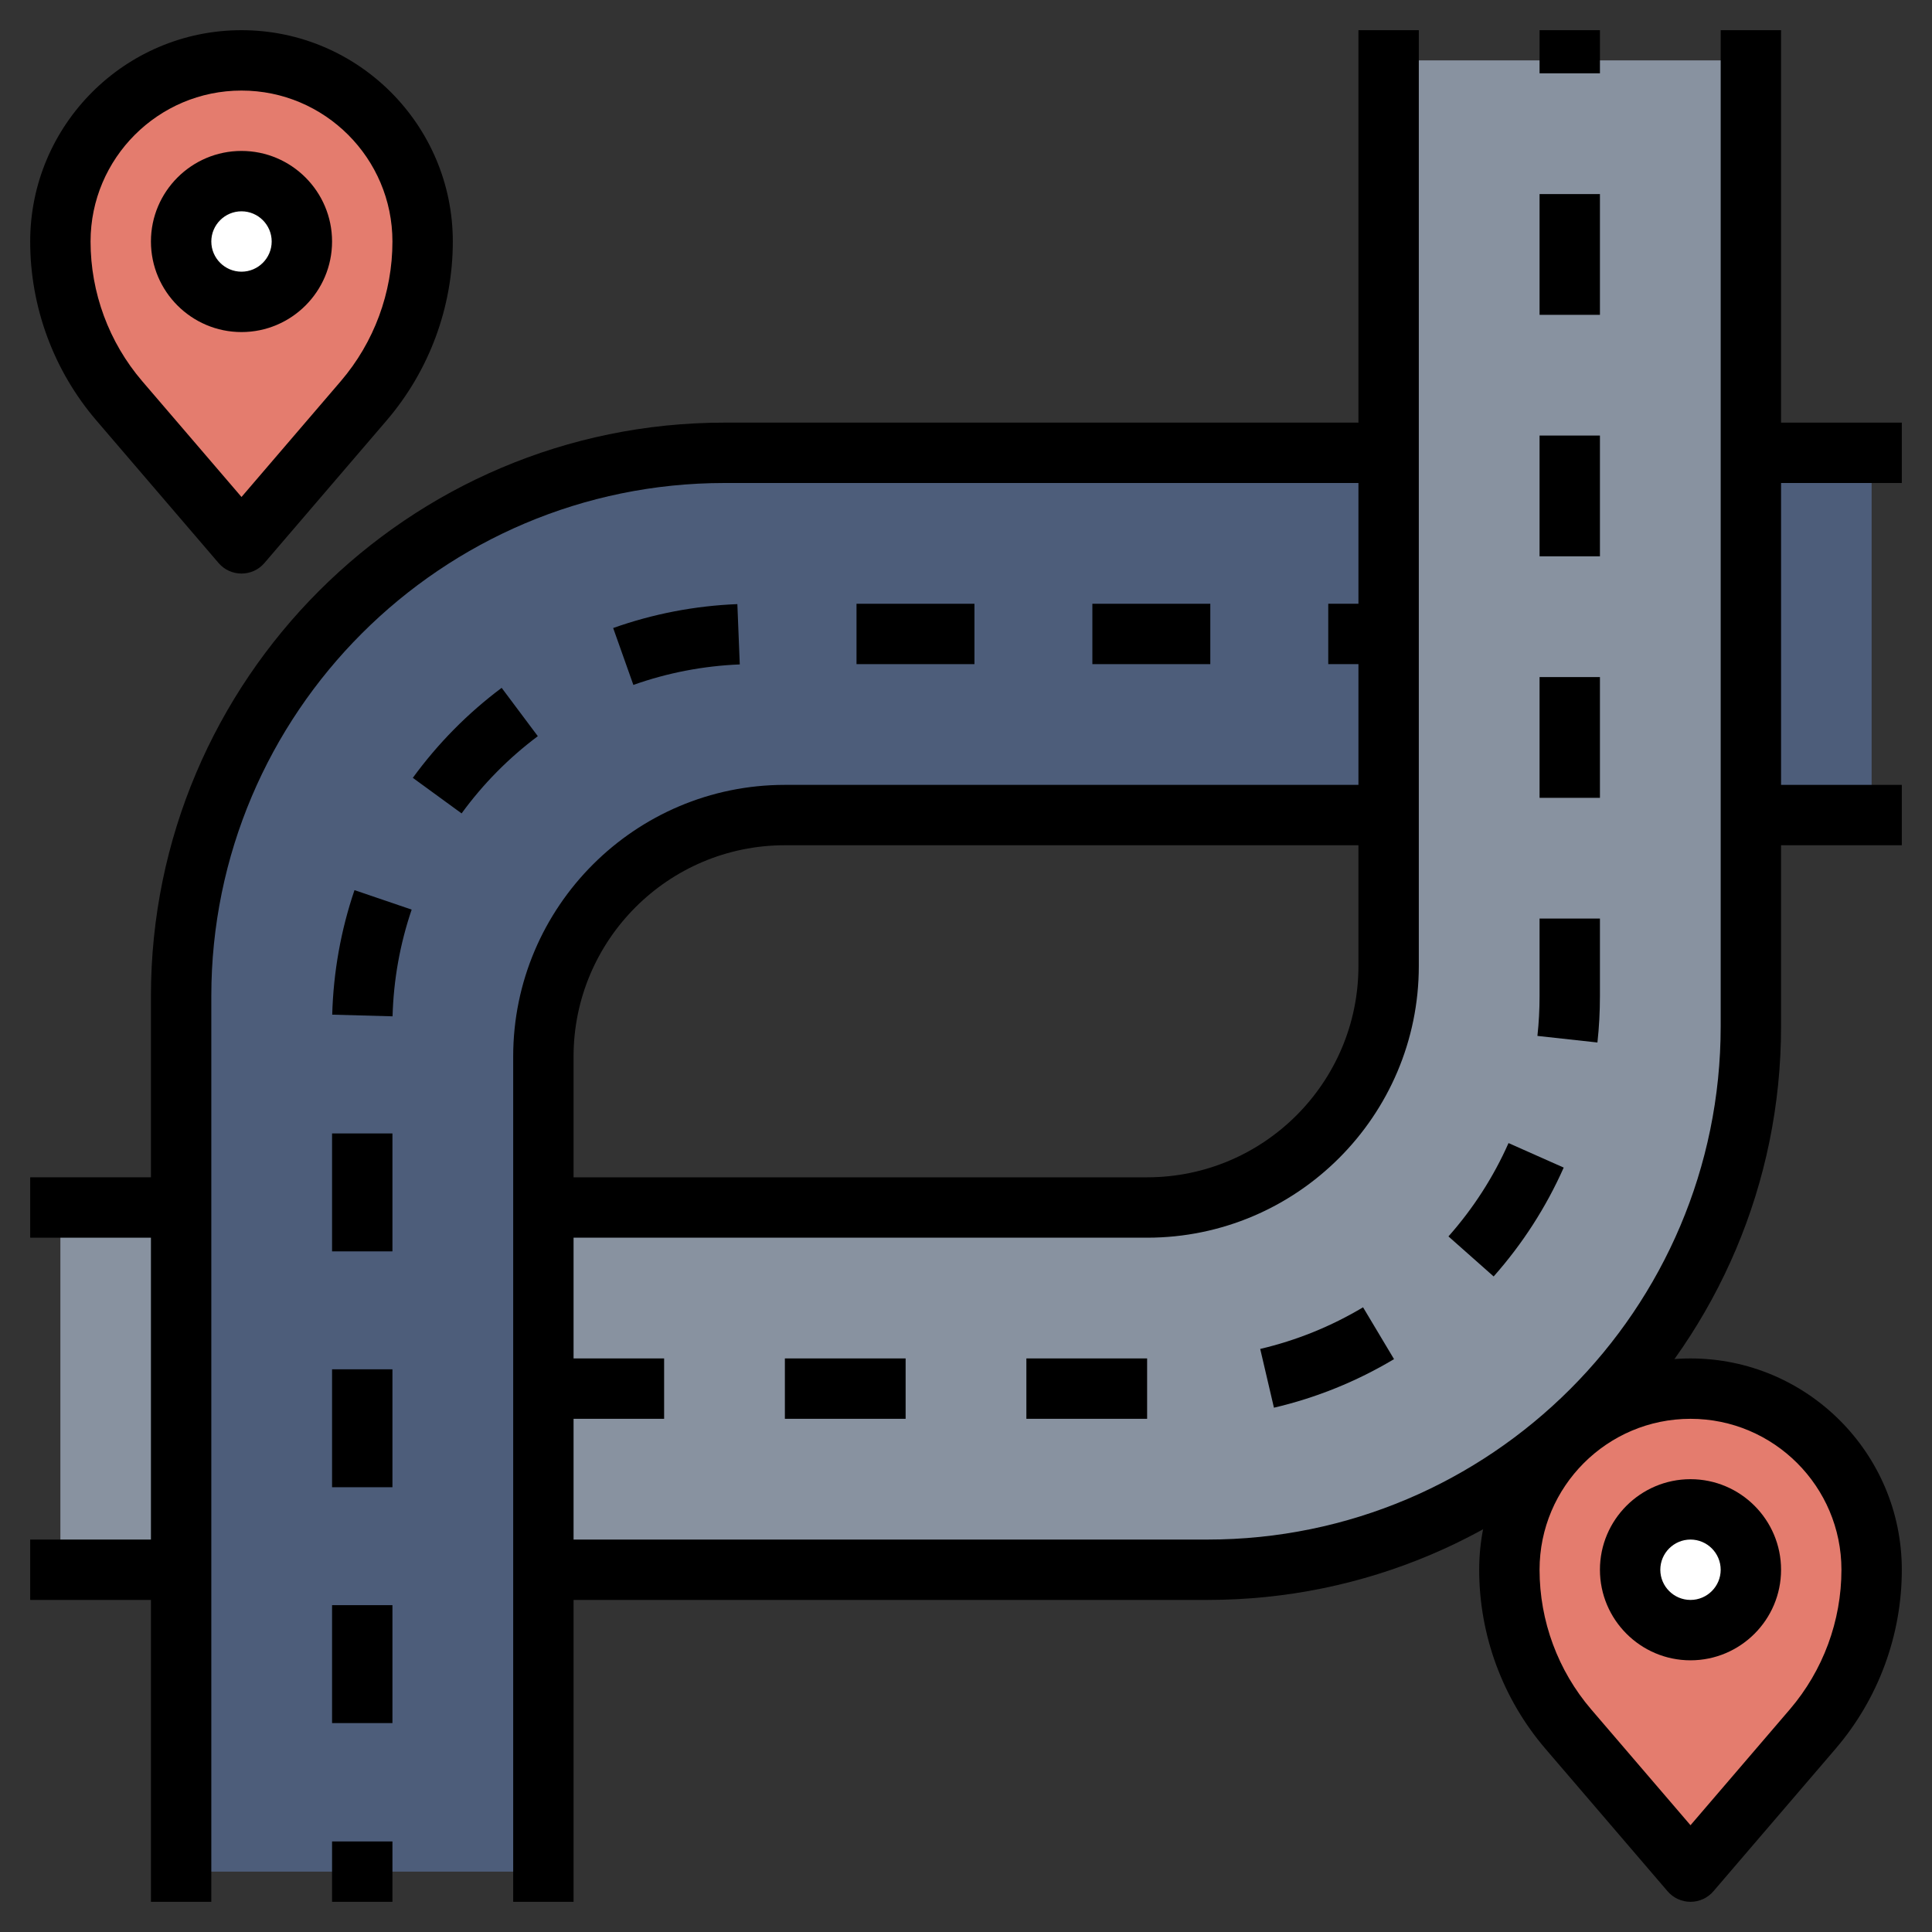
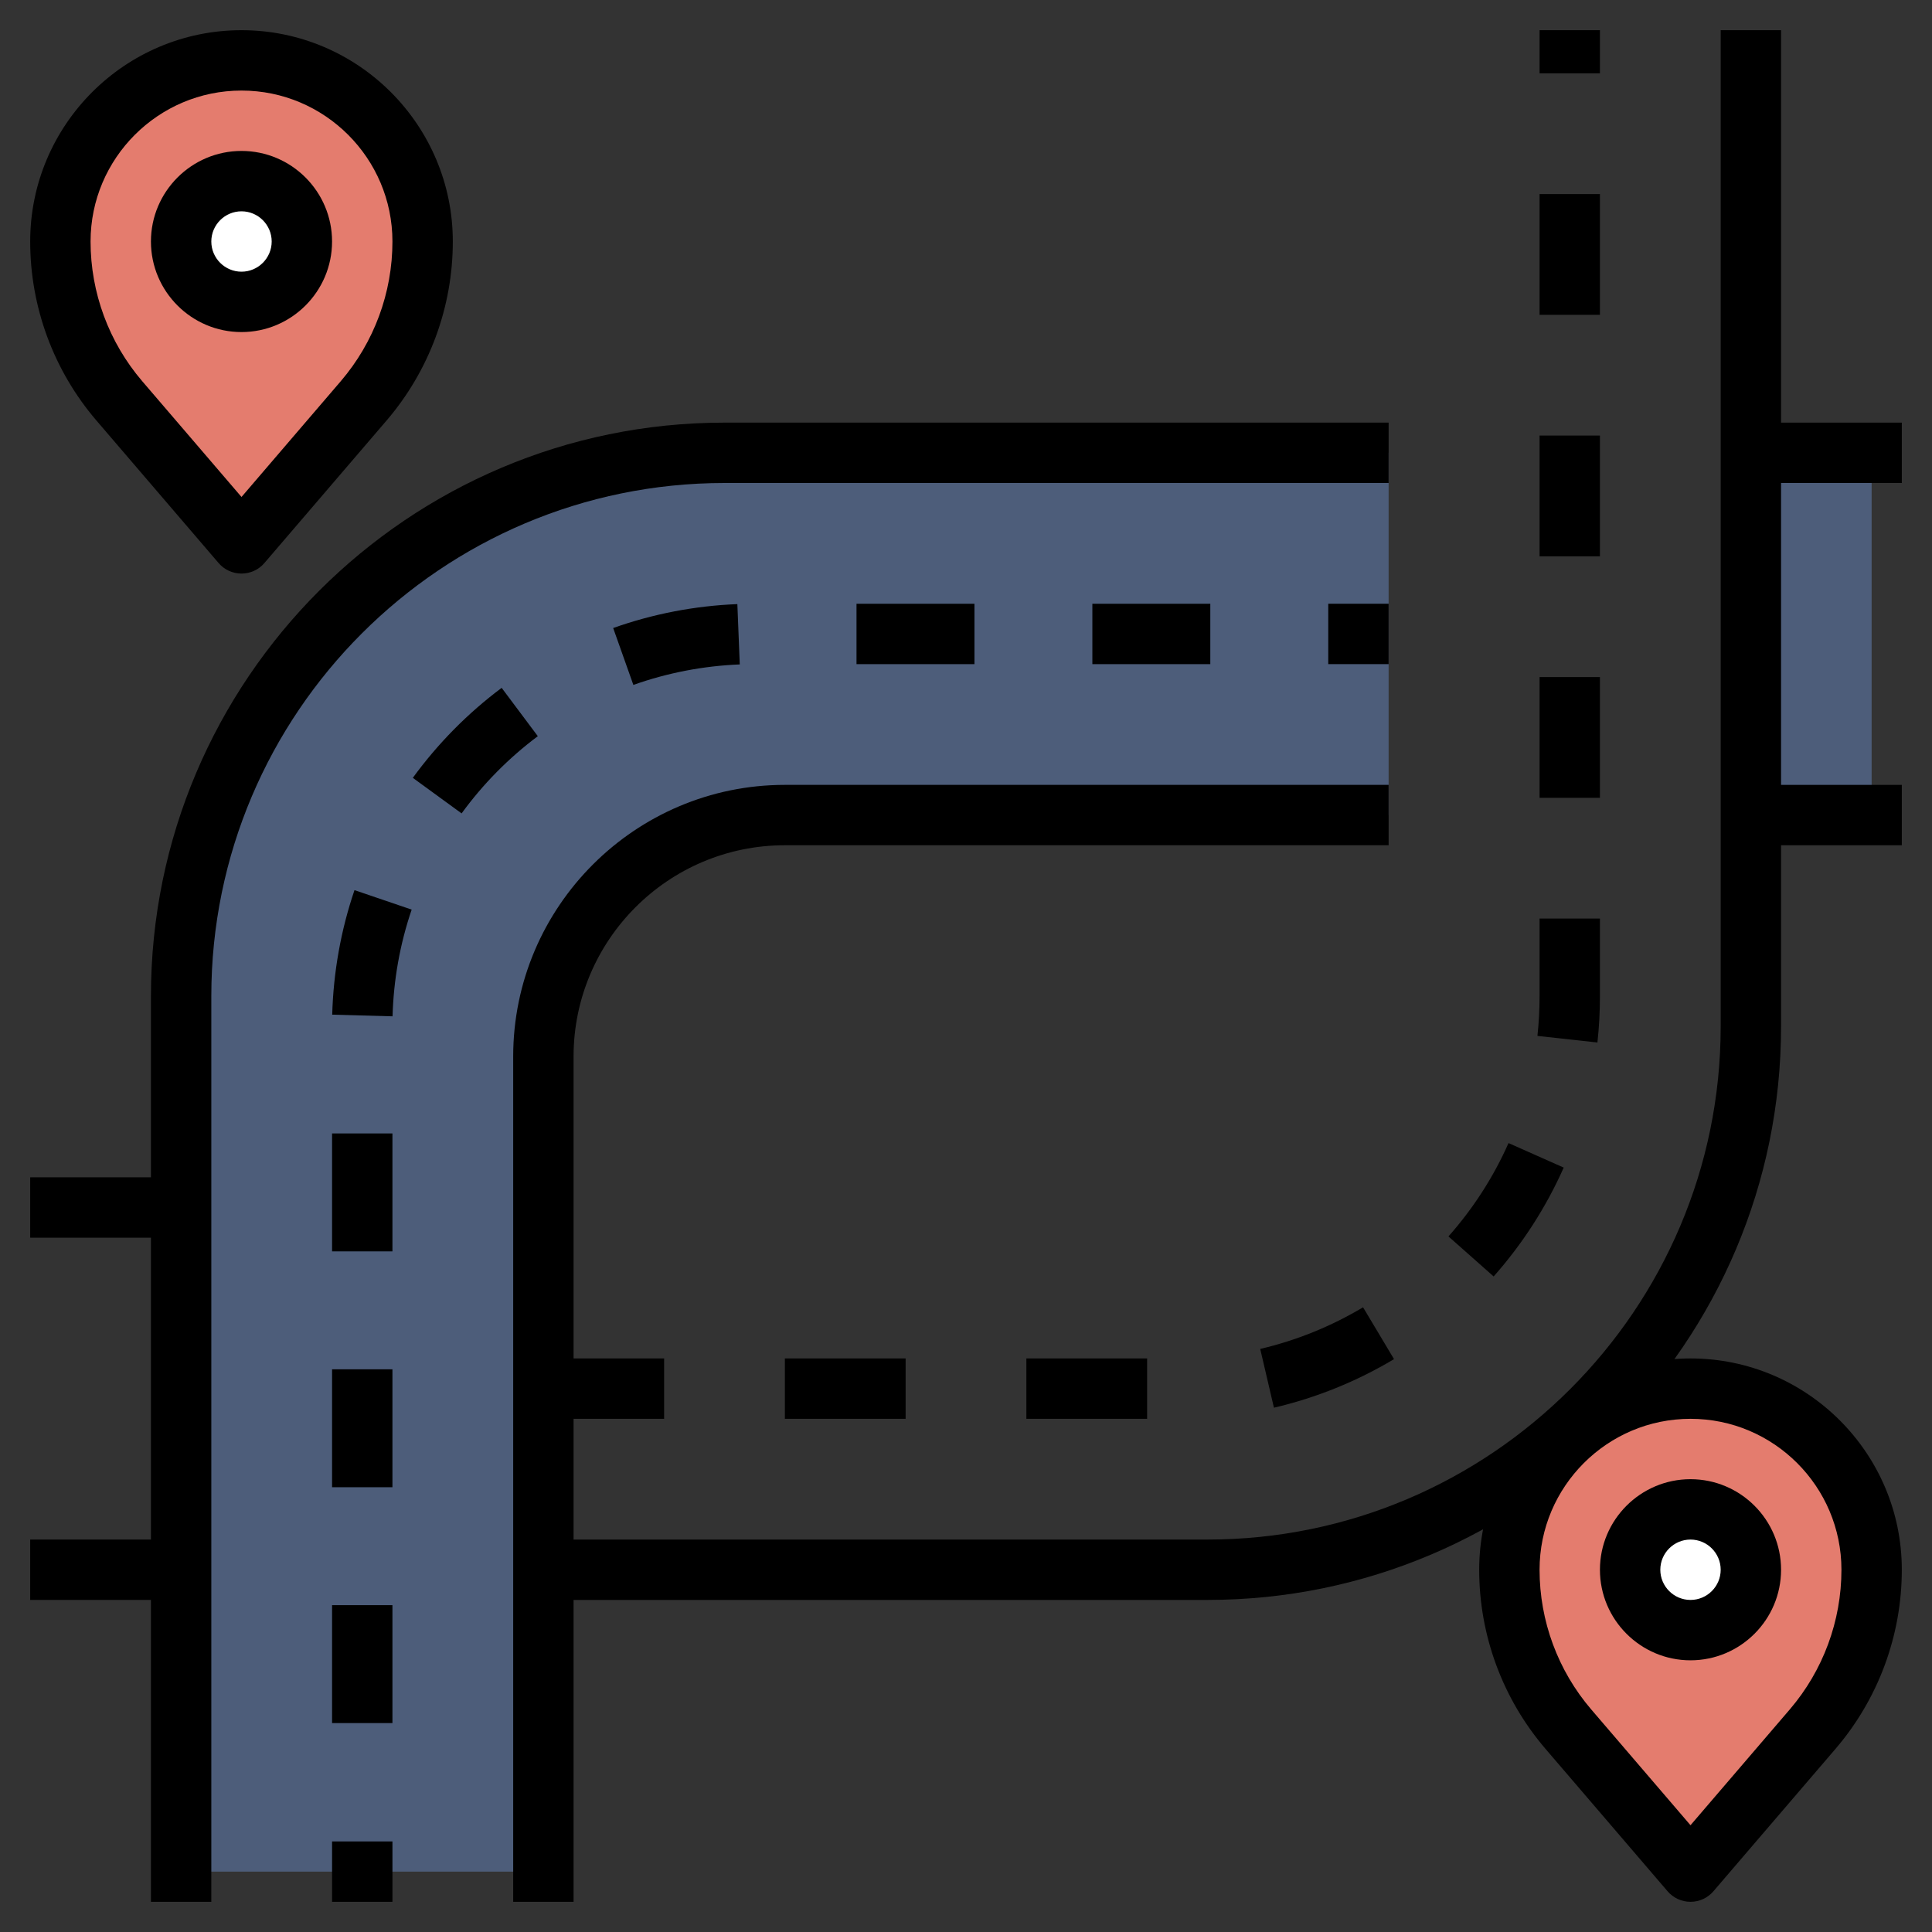
<svg xmlns="http://www.w3.org/2000/svg" id="Layer_3" enable-background="new 0 0 64 64" height="512" viewBox="0 0 64 64" width="512">
  <rect x="0" y="0" width="64" height="64" fill="#333333" stroke="none" />
  <path d="m14 8c0-3.314-2.686-6-6-6s-6 2.686-6 6c0 1.936.693 3.808 1.952 5.278l4.048 4.722 4.048-4.722c1.259-1.47 1.952-3.342 1.952-5.278z" fill="#e47c6e" />
  <path d="m62 52c0-3.314-2.686-6-6-6s-6 2.686-6 6c0 1.936.693 3.808 1.952 5.278l4.048 4.722 4.048-4.722c1.259-1.47 1.952-3.342 1.952-5.278z" fill="#e47c6e" />
  <circle cx="8" cy="8" fill="#fff" r="2" />
  <circle cx="56" cy="52" fill="#fff" r="2" />
  <path d="m58 15h4v12h-4z" fill="#4d5d7a" />
-   <path d="m58 2v32c0 9.941-8.059 18-18 18h-38v-12h36c4.418 0 8-3.582 8-8v-30" fill="#8892a0" />
  <path d="m46 15h-22c-9.941 0-18 8.059-18 18v29h12v-27c0-4.418 3.582-8 8-8h20" fill="#4d5d7a" />
-   <path d="m38 41h-20v-2h20c3.86 0 7-3.14 7-7v-31h2v31c0 4.962-4.038 9-9 9z" />
  <path d="m1 39h5v2h-5z" />
  <path d="m1 51h5v2h-5z" />
  <path d="m40 53h-22v-2h22c9.374 0 17-7.626 17-17v-33h2v33c0 10.477-8.523 19-19 19z" />
  <path d="m58 26h5v2h-5z" />
  <path d="m19 63h-2v-28c0-4.962 4.038-9 9-9h20v2h-20c-3.86 0-7 3.14-7 7z" />
  <path d="m7 63h-2v-30c0-10.477 8.523-19 19-19h22v2h-22c-9.374 0-17 7.626-17 17z" />
  <path d="m58 14h5v2h-5z" />
-   <path d="m44 20h2v2h-2z" />
+   <path d="m44 20h2v2h-2" />
  <path d="m13 57.08h-2v-3.907h2zm0-7.814h-2v-3.907h2zm0-7.813h-2v-3.907h2zm.004-7.786-1.999-.055c.039-1.411.287-2.799.738-4.125l1.894.645c-.387 1.136-.6 2.325-.633 3.535zm2.287-6.722-1.616-1.178c.828-1.136 1.818-2.14 2.943-2.981l1.198 1.601c-.965.722-1.815 1.583-2.525 2.558zm5.69-4.256-.669-1.885c1.321-.469 2.706-.736 4.114-.792l.08 1.998c-1.207.049-2.393.277-3.525.679zm19.112-.689h-3.907v-2h3.907zm-7.813 0h-3.907v-2h3.907z" />
  <path d="m11 61h2v2h-2z" />
  <path d="m38 47h-4v-2h4zm-8 0h-4v-2h4zm-8 0h-4v-2h4zm20.201-.368-.455-1.947c1.199-.281 2.346-.745 3.407-1.379l1.026 1.717c-1.239.74-2.577 1.281-3.978 1.609zm7.278-4.348-1.497-1.326c.821-.927 1.491-1.967 1.99-3.092l1.828.812c-.583 1.312-1.364 2.526-2.321 3.606zm3.438-7.75-1.988-.218c.048-.435.071-.878.071-1.315v-2.572h2v2.571c0 .509-.027 1.026-.083 1.534zm.083-8.105h-2v-4h2zm0-8h-2v-4h2zm0-8h-2v-4h2zm0-8h-2v-1.429h2z" />
  <path d="m8 19c-.292 0-.569-.127-.759-.349l-4.048-4.722c-1.414-1.65-2.193-3.756-2.193-5.929 0-3.86 3.14-7 7-7s7 3.14 7 7c0 2.173-.779 4.279-2.193 5.929l-4.048 4.722c-.19.222-.467.349-.759.349zm0-16c-2.757 0-5 2.243-5 5 0 1.696.608 3.339 1.711 4.627l3.289 3.836 3.289-3.836c1.103-1.288 1.711-2.931 1.711-4.627 0-2.757-2.243-5-5-5z" />
  <path d="m8 11c-1.654 0-3-1.346-3-3s1.346-3 3-3 3 1.346 3 3-1.346 3-3 3zm0-4c-.551 0-1 .449-1 1s.449 1 1 1 1-.449 1-1-.449-1-1-1z" />
  <path d="m56 63c-.292 0-.569-.127-.759-.349l-4.048-4.722c-1.414-1.65-2.193-3.756-2.193-5.929 0-3.86 3.14-7 7-7s7 3.14 7 7c0 2.173-.779 4.279-2.193 5.929l-4.048 4.722c-.19.222-.467.349-.759.349zm0-16c-2.757 0-5 2.243-5 5 0 1.696.608 3.339 1.711 4.627l3.289 3.836 3.289-3.836c1.103-1.288 1.711-2.931 1.711-4.627 0-2.757-2.243-5-5-5z" />
  <path d="m56 55c-1.654 0-3-1.346-3-3s1.346-3 3-3 3 1.346 3 3-1.346 3-3 3zm0-4c-.551 0-1 .449-1 1s.449 1 1 1 1-.449 1-1-.449-1-1-1z" />
</svg>